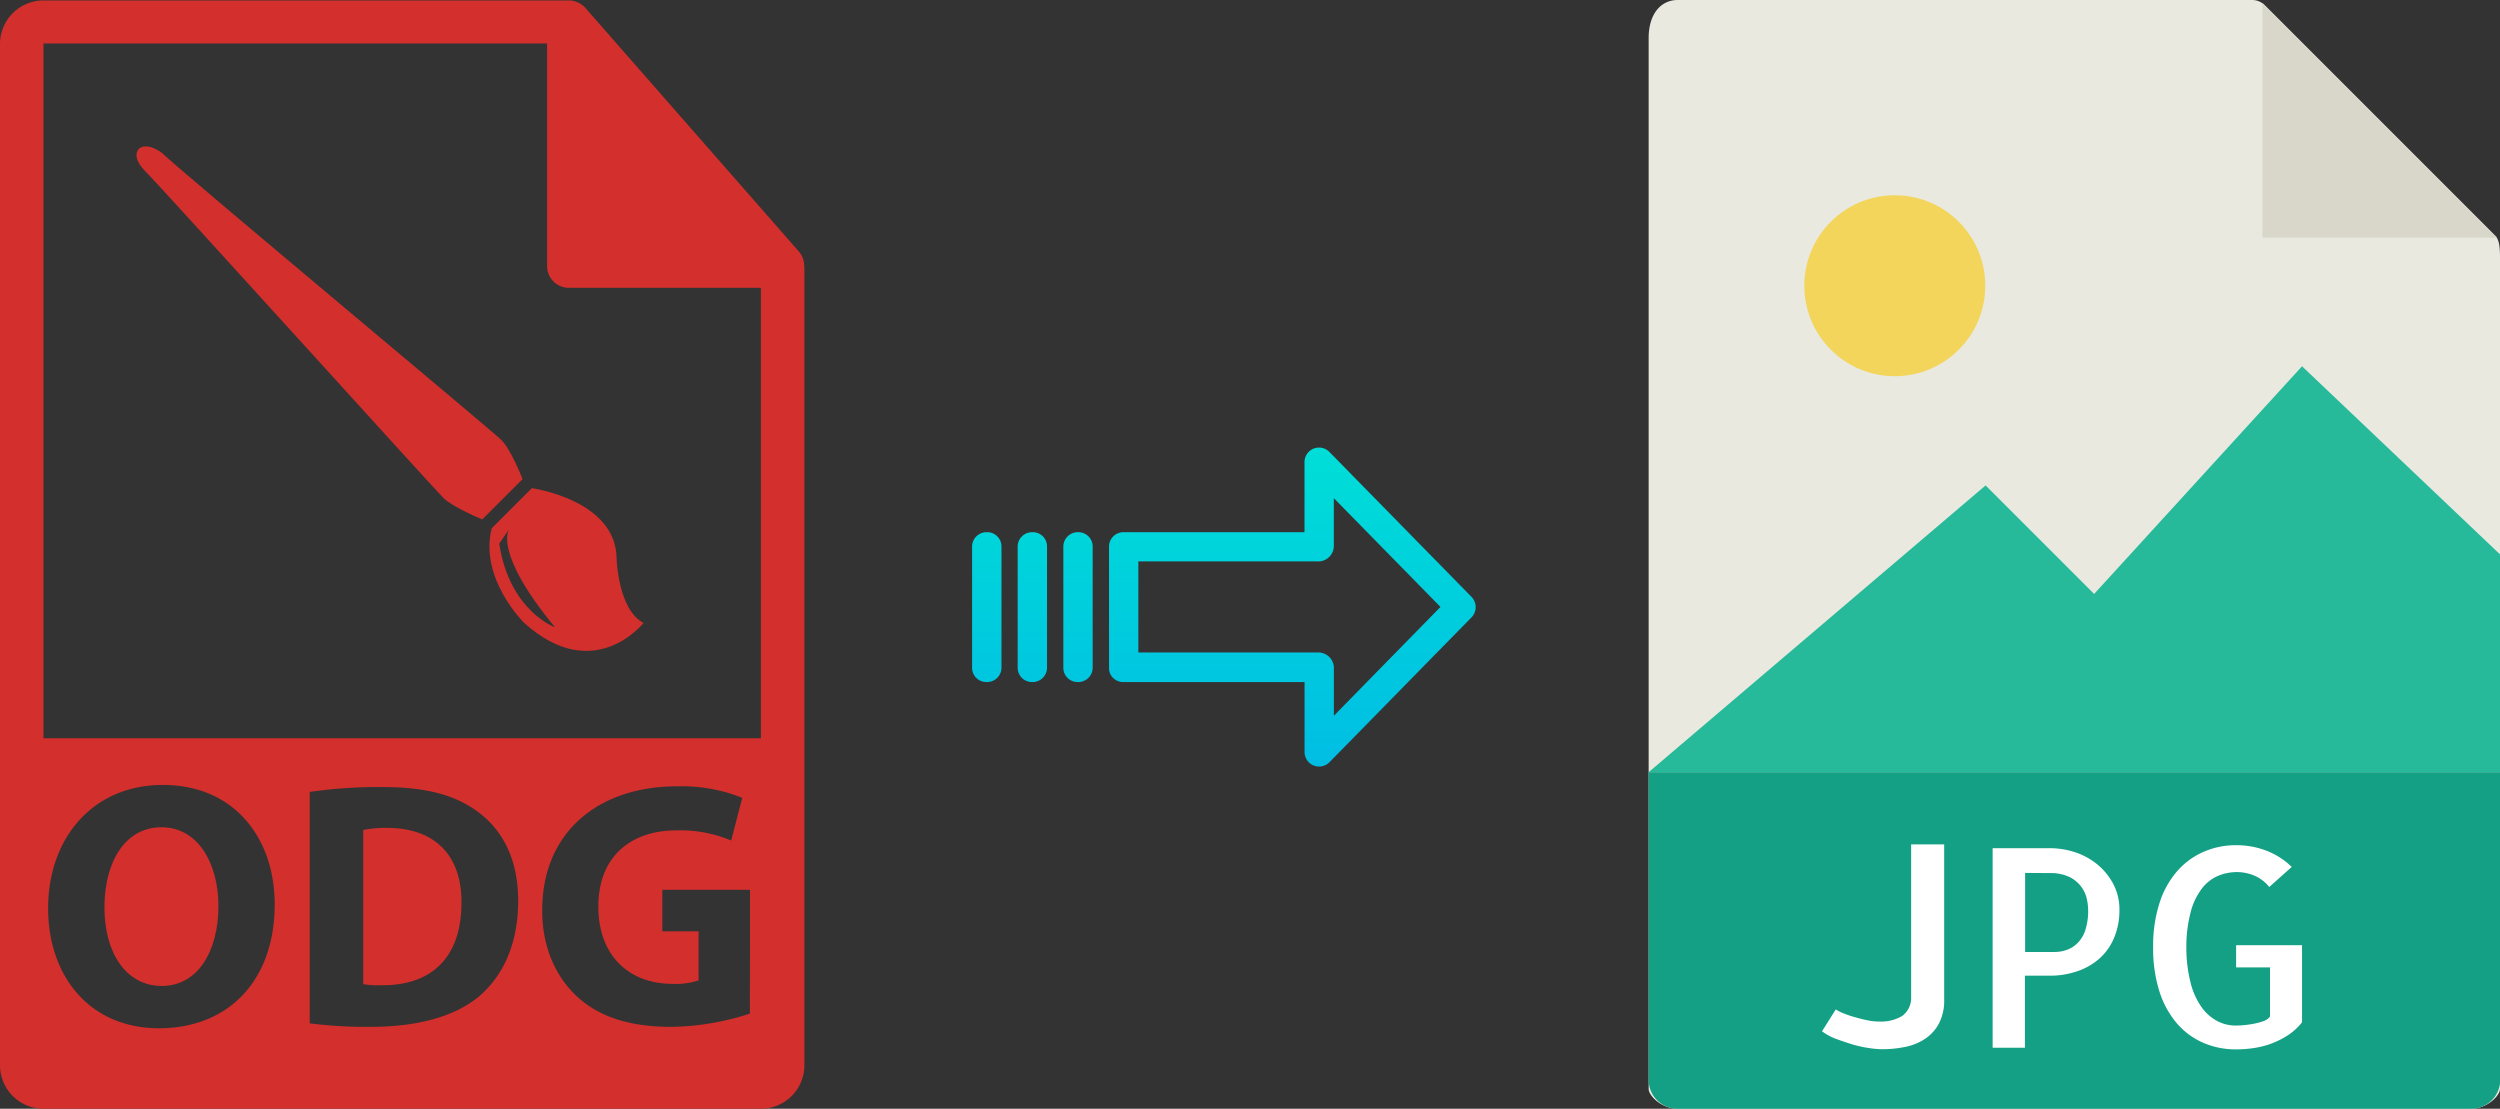
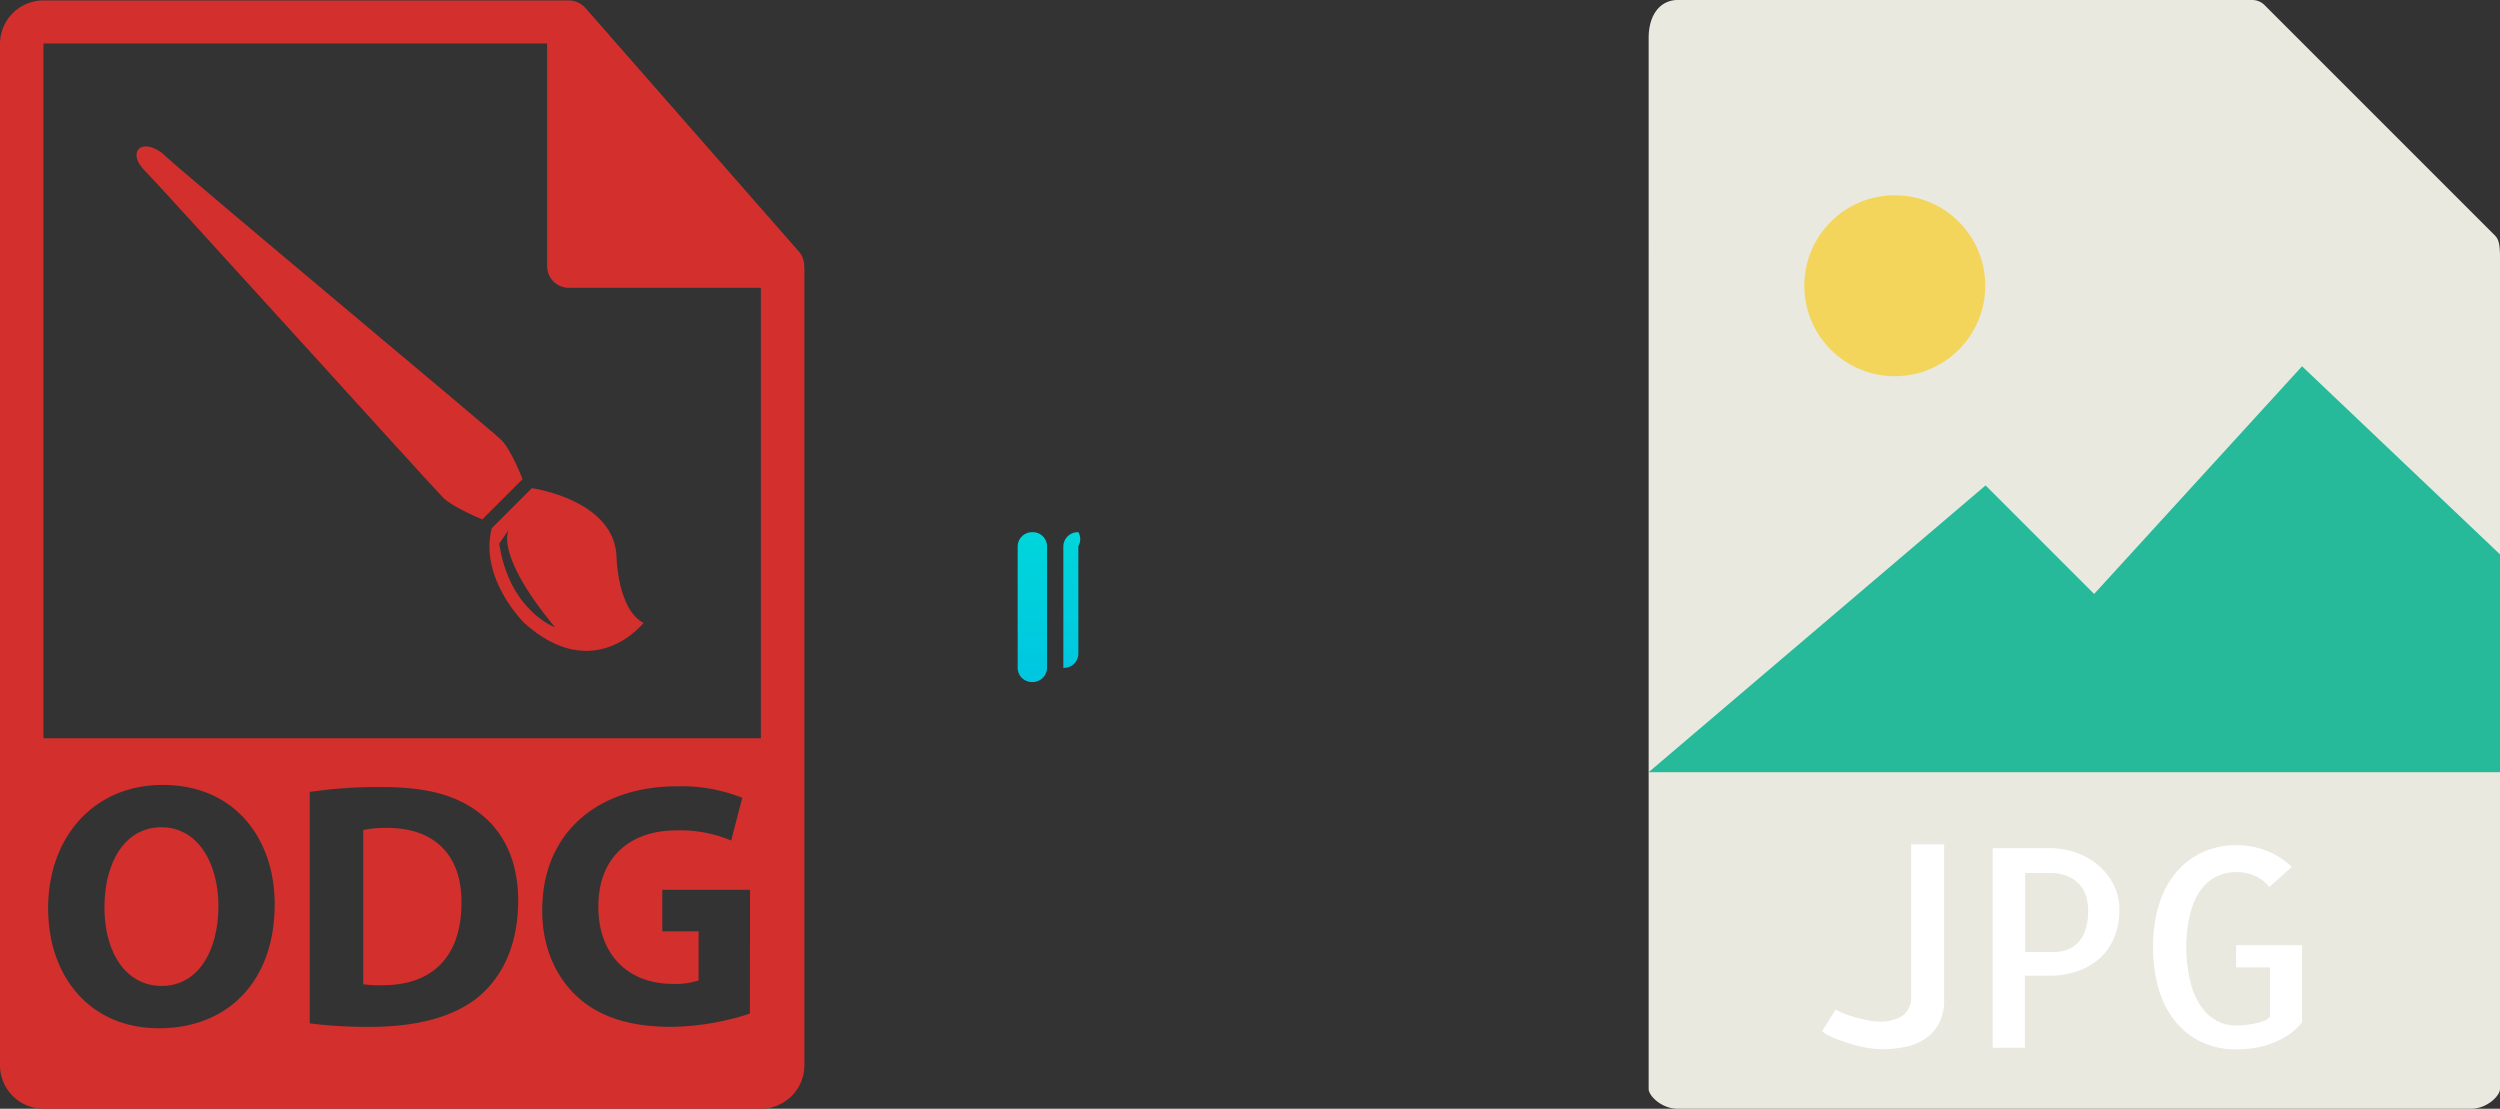
<svg xmlns="http://www.w3.org/2000/svg" xmlns:xlink="http://www.w3.org/1999/xlink" viewBox="0 0 450.96 200">
  <rect x="0" y="0" width="450.96" height="200" fill="#333333" stroke="none" />
  <defs>
    <style>.cls-1{fill:#e9e9e0;}.cls-2{fill:#d9d7ca;}.cls-3{fill:#f3d55b;}.cls-4{fill:#26b99a;}.cls-5{fill:#14a085;}.cls-6{fill:#fff;}.cls-7{fill:#d32f2d;}.cls-8{fill:url(#linear-gradient);}.cls-9{fill:url(#linear-gradient-2);}.cls-10{fill:url(#linear-gradient-3);}.cls-11{fill:url(#linear-gradient-4);}</style>
    <linearGradient id="linear-gradient" x1="233.1" y1="135.94" x2="233.1" y2="16.74" gradientTransform="matrix(1, 0, 0, -1, 0, 186.59)" gradientUnits="userSpaceOnUse">
      <stop offset="0" stop-color="#00efd1" />
      <stop offset="1" stop-color="#00acea" />
    </linearGradient>
    <linearGradient id="linear-gradient-2" x1="194.45" y1="135.94" x2="194.45" y2="16.74" xlink:href="#linear-gradient" />
    <linearGradient id="linear-gradient-3" x1="186.21" y1="135.94" x2="186.21" y2="16.74" xlink:href="#linear-gradient" />
    <linearGradient id="linear-gradient-4" x1="177.96" y1="135.94" x2="177.96" y2="16.74" xlink:href="#linear-gradient" />
  </defs>
  <title>odg to jpg</title>
  <g id="Layer_2" data-name="Layer 2">
    <g id="JPG">
      <path class="cls-1" d="M406.27,0H302.62c-2.89,0-5.23,2.34-5.23,6.88V196.43c0,1.23,2.34,3.57,5.23,3.57H445.74c2.88,0,5.22-2.34,5.22-3.57V46.35c0-2.49-.33-3.29-.92-3.88L408.49.92A3.14,3.14,0,0,0,406.27,0Z" />
-       <polygon class="cls-2" points="408.11 0.54 408.11 42.86 450.42 42.86 408.11 0.54" />
      <circle class="cls-3" cx="341.79" cy="51.54" r="16.32" />
      <polygon class="cls-4" points="297.39 139.29 336.68 139.29 450.96 139.29 450.96 100 415.25 66.07 377.75 107.14 358.17 87.56 297.39 139.29" />
-       <path class="cls-5" d="M445.74,200H302.62a5.23,5.23,0,0,1-5.23-5.23V139.29H451v55.48A5.23,5.23,0,0,1,445.74,200Z" />
      <path class="cls-6" d="M350.7,152.32v28a8.93,8.93,0,0,1-.93,4.27,7.61,7.61,0,0,1-2.49,2.78,10,10,0,0,1-3.59,1.47,20.48,20.48,0,0,1-4.17.42,16.66,16.66,0,0,1-2.52-.23,20.75,20.75,0,0,1-3-.68c-1-.31-2-.66-2.95-1a10.69,10.69,0,0,1-2.39-1.32l2.49-3.95a6.78,6.78,0,0,0,1.39.71c.6.24,1.26.47,2,.68s1.46.4,2.24.56a10.4,10.4,0,0,0,2.2.24,7.47,7.47,0,0,0,4.13-1,4,4,0,0,0,1.63-3.39V152.32Z" />
      <path class="cls-6" d="M365.3,189h-5.86v-36h10.35a14.53,14.53,0,0,1,4.54.74,12.52,12.52,0,0,1,4,2.19,11.65,11.65,0,0,1,2.88,3.54,9.84,9.84,0,0,1,1.1,4.67,12.69,12.69,0,0,1-.93,4.95,10.33,10.33,0,0,1-2.59,3.74,11.58,11.58,0,0,1-4,2.34,15.26,15.26,0,0,1-5.18.83h-4.35v13Zm0-31.54v14.26h5.37a6.27,6.27,0,0,0,2.12-.37,5.2,5.2,0,0,0,1.93-1.2,5.8,5.8,0,0,0,1.42-2.31,11.25,11.25,0,0,0,.53-3.69,10,10,0,0,0-.24-2,5.84,5.84,0,0,0-1-2.19,5.92,5.92,0,0,0-2.12-1.76,8,8,0,0,0-3.62-.71Z" />
      <path class="cls-6" d="M415.25,170.49V184.4a10.58,10.58,0,0,1-2.52,2.32,15.45,15.45,0,0,1-2.92,1.49,15.83,15.83,0,0,1-3.18.83,21,21,0,0,1-3.25.25,14.64,14.64,0,0,1-5.93-1.18,13.22,13.22,0,0,1-4.73-3.46,16.53,16.53,0,0,1-3.18-5.76,25.67,25.67,0,0,1-1.15-8,25.34,25.34,0,0,1,1.15-8,16.28,16.28,0,0,1,3.18-5.74,13.47,13.47,0,0,1,4.76-3.49,14.51,14.51,0,0,1,5.9-1.2,15.1,15.1,0,0,1,5.47,1,13.39,13.39,0,0,1,4.54,2.92L409.34,160a6.9,6.9,0,0,0-2.69-2.05,8.06,8.06,0,0,0-3.12-.64,8.78,8.78,0,0,0-3.45.69,7.28,7.28,0,0,0-2.92,2.31,12,12,0,0,0-2,4.23,24.64,24.64,0,0,0-.78,6.34,25.93,25.93,0,0,0,.76,6.35,13,13,0,0,0,1.95,4.39,8.23,8.23,0,0,0,2.83,2.54,7,7,0,0,0,3.35.83c.35,0,.83,0,1.44-.07a15.89,15.89,0,0,0,1.8-.25,11.12,11.12,0,0,0,1.74-.46,2.5,2.5,0,0,0,1.22-.83v-8.88h-6.11v-4h11.92Z" />
    </g>
    <g id="Layer_2-2" data-name="Layer 2">
      <path class="cls-7" d="M29.12,149.22c-6.49,0-10.28,6.18-10.28,14.44s3.91,14.19,10.35,14.19,10.21-6.18,10.21-14.44C39.4,155.78,35.74,149.22,29.12,149.22Z" />
      <path class="cls-7" d="M69.87,149.34a19.92,19.92,0,0,0-4.35.38v27.81a17.58,17.58,0,0,0,3.34.19c8.7.07,14.38-4.72,14.38-14.88C83.3,154,78.13,149.34,69.87,149.34Z" />
      <path class="cls-7" d="M145.06,47.93a3.86,3.86,0,0,0-.94-2.54l-38.56-44,0,0a3.74,3.74,0,0,0-.78-.65c-.08-.06-.17-.1-.25-.15a3.8,3.8,0,0,0-.78-.33l-.21-.07a3.82,3.82,0,0,0-.9-.11H7.84A7.85,7.85,0,0,0,0,7.84V192.16A7.85,7.85,0,0,0,7.84,200H137.25a7.85,7.85,0,0,0,7.85-7.84V48.36C145.1,48.22,145.07,48.07,145.06,47.93ZM28.68,185.48c-12.62,0-20-9.52-20-21.63,0-12.74,8.13-22.26,20.68-22.26,13.06,0,20.19,9.78,20.19,21.51C49.55,177,41.11,185.48,28.68,185.48Zm57.71-5.73c-4.47,3.71-11.29,5.48-19.61,5.48a82.38,82.38,0,0,1-10.91-.63V142.85a85.45,85.45,0,0,1,13-.88c8.07,0,13.3,1.45,17.41,4.53,4.41,3.29,7.19,8.52,7.19,16C93.46,170.66,90.49,176.28,86.39,179.75Zm48.88,3.09a47.81,47.81,0,0,1-14.18,2.39c-7.76,0-13.37-1.95-17.28-5.74s-6.06-9.21-6-15.45c.07-14.13,10.35-22.2,24.29-22.2a29.27,29.27,0,0,1,11.79,2.08l-2,7.7a23.5,23.5,0,0,0-9.9-1.83c-8,0-14.06,4.54-14.06,13.75,0,8.76,5.48,13.93,13.36,13.93a12.8,12.8,0,0,0,4.73-.63V168h-6.55v-7.5h15.82Zm2-49.67H7.84V7.84H98.69V48a3.92,3.92,0,0,0,3.92,3.92h34.64v81.28Z" />
      <path class="cls-7" d="M88.69,95.31c-2.28,9.08,5.87,17.06,5.87,17.06,12.61,11.34,21.52,0,21.52,0-4.63-2.42-4.86-11.68-4.86-11.68-.12-10.53-15.28-12.63-15.28-12.63Zm1.36,2.75,1.77-2.58s-2.93,4.11,8.29,17.67C100.11,113.15,91.9,110.21,90.05,98.06Z" />
      <path class="cls-7" d="M90.44,79.37c-1.8-1.8-58-48.59-61.23-51.79-3.95-2.88-6.24.06-3.15,3.15S78.24,88.12,80,89.84s7,3.85,7,3.85l7.26-7.26S92.24,81.17,90.44,79.37Z" />
    </g>
    <g id="Layer_3" data-name="Layer 3">
-       <path class="cls-8" d="M239.8,81.52a2.62,2.62,0,0,0-4.49,1.86V96H202.7a2.6,2.6,0,0,0-2.65,2.54v22a2.43,2.43,0,0,0,.78,1.79,2.54,2.54,0,0,0,1.87.7h32.62v12.59a2.63,2.63,0,0,0,1.62,2.46,2.6,2.6,0,0,0,1,.19,2.64,2.64,0,0,0,1.89-.79l25.6-26.11a2.65,2.65,0,0,0,0-3.71Zm.81,47.59v-8.63a2.8,2.8,0,0,0-2.7-2.78H205.34V101.27h32.56a2.8,2.8,0,0,0,2.7-2.78V89.86l19.24,19.62Z" />
-       <path class="cls-9" d="M194.46,96h0a2.6,2.6,0,0,0-2.65,2.54v21.93a2.56,2.56,0,0,0,2.58,2.56h.06a2.59,2.59,0,0,0,2.65-2.54V98.53A2.58,2.58,0,0,0,194.53,96Z" />
+       <path class="cls-9" d="M194.46,96h0a2.6,2.6,0,0,0-2.65,2.54v21.93h.06a2.59,2.59,0,0,0,2.65-2.54V98.53A2.58,2.58,0,0,0,194.53,96Z" />
      <path class="cls-10" d="M186.22,96h0a2.6,2.6,0,0,0-2.65,2.54v21.93a2.57,2.57,0,0,0,2.58,2.56h.07a2.6,2.6,0,0,0,2.65-2.54V98.53A2.56,2.56,0,0,0,186.28,96Z" />
-       <path class="cls-11" d="M178,96h0a2.6,2.6,0,0,0-2.65,2.54v21.93a2.56,2.56,0,0,0,2.58,2.56H178a2.6,2.6,0,0,0,2.65-2.54V98.53A2.57,2.57,0,0,0,178,96Z" />
    </g>
  </g>
</svg>